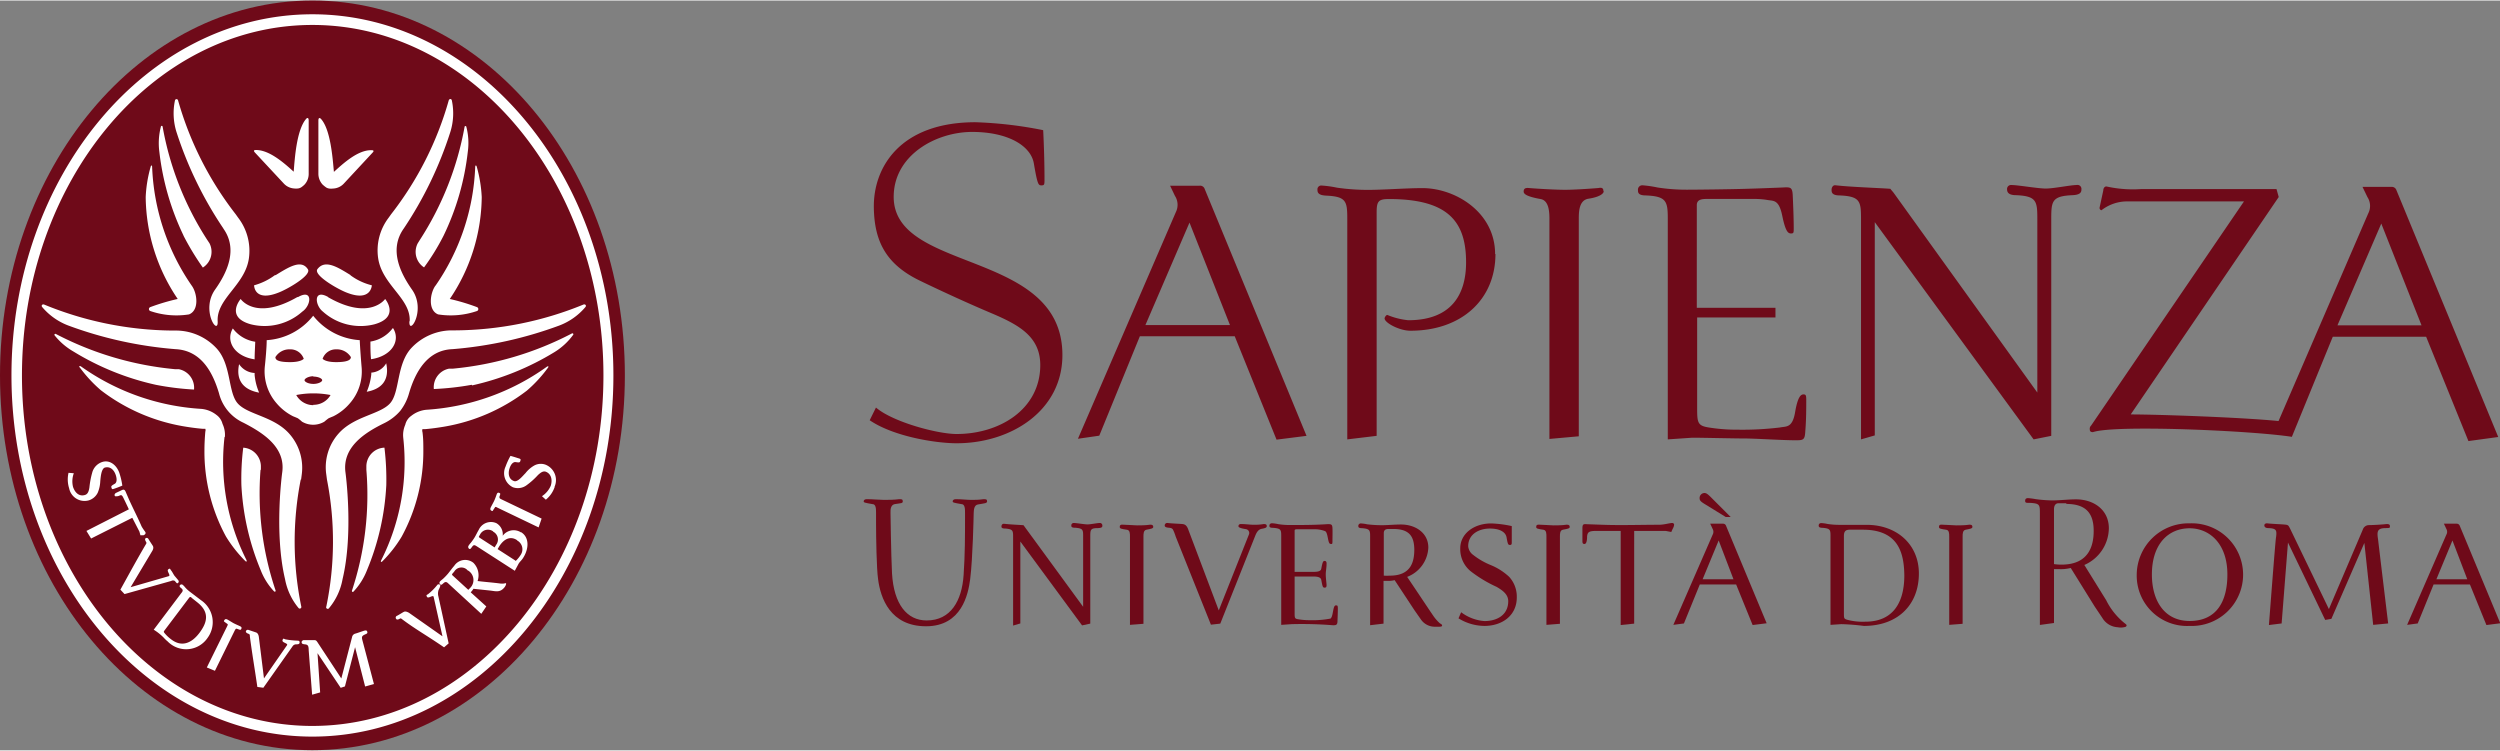
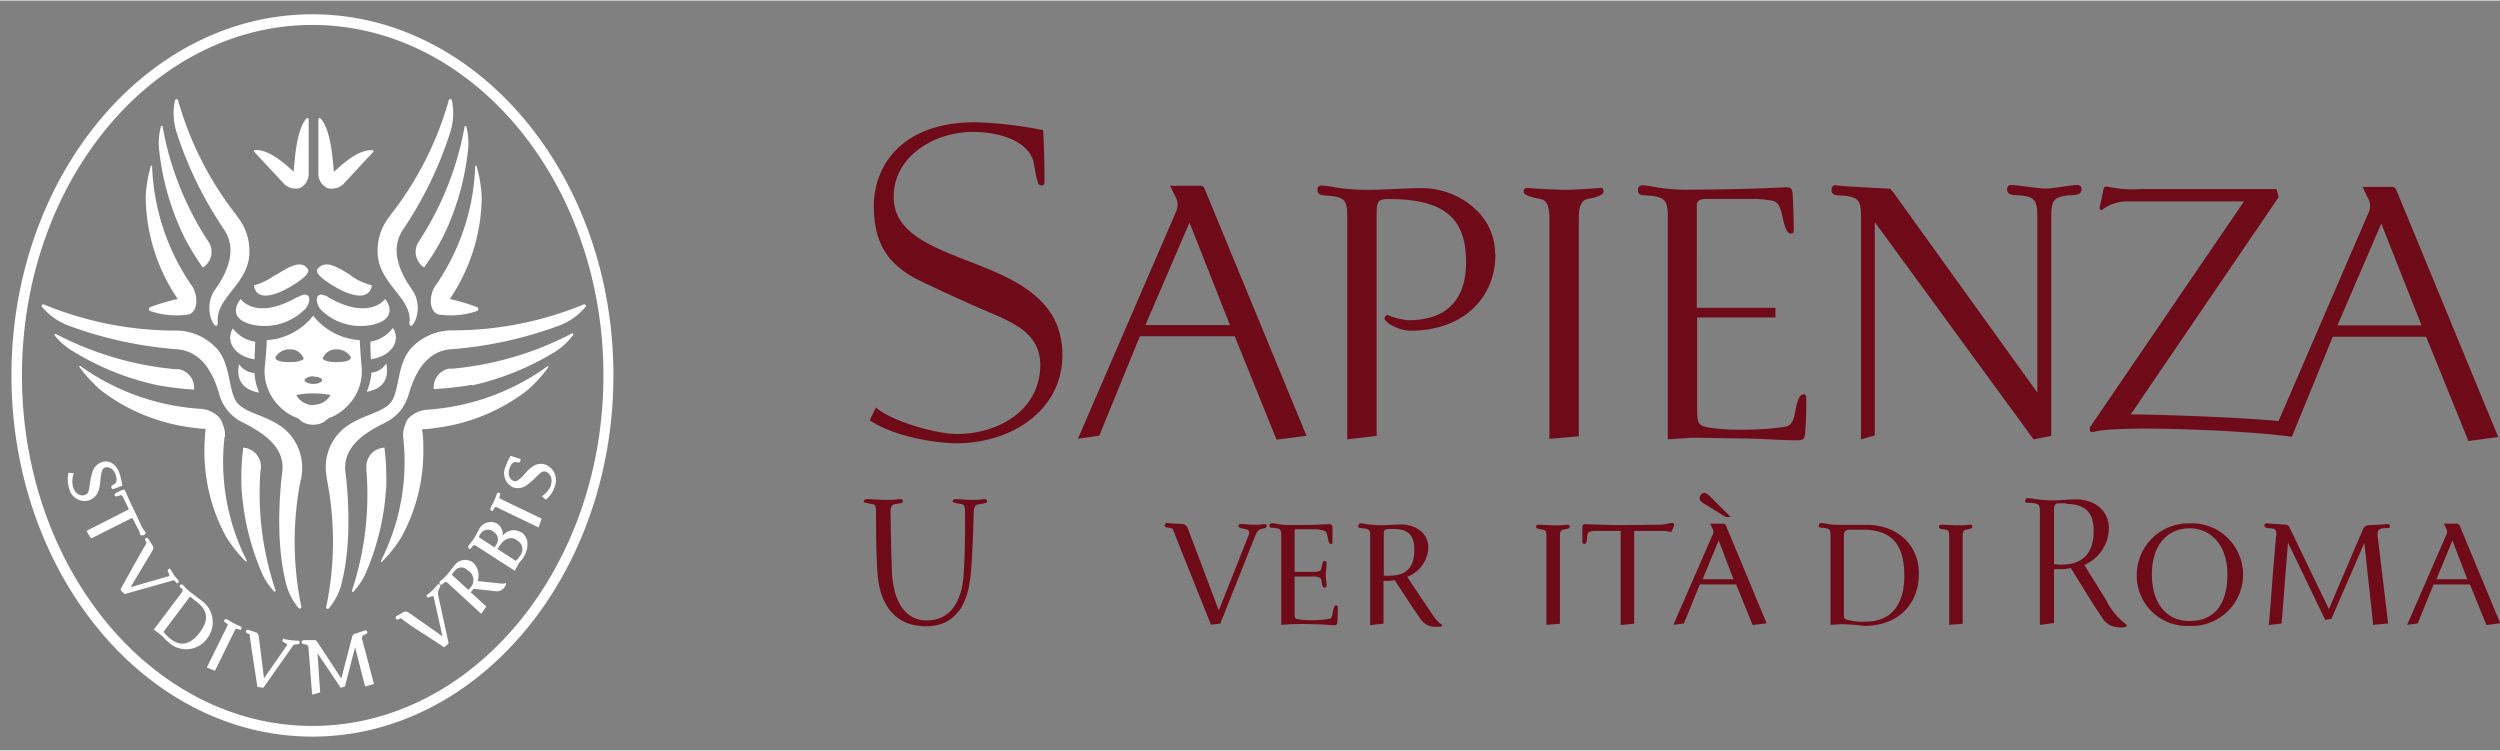
<svg xmlns="http://www.w3.org/2000/svg" viewBox="0 0 283.46 85.02" width="283" height="85">
  <rect x="0" y="0" width="283.46" height="85.02" fill="#808080" stroke="none" />
  <defs>
    <style>.cls-1,.cls-2{fill:#6f0a19;}.cls-1,.cls-3{fill-rule:evenodd;}.cls-3{fill:#fff;}</style>
  </defs>
  <g id="Livello_2" data-name="Livello 2">
    <g id="Livello_1-2" data-name="Livello 1">
-       <path class="cls-1" d="M35.42,0C15.89,0,0,19.07,0,42.51S15.89,85,35.42,85,70.85,66,70.85,42.51,55,0,35.42,0Z" />
      <path class="cls-2" d="M120.46,40.2c0,6.3-5.81,10-12,10-2.32,0-7.13-.75-9.85-2.61l.71-1.44c1.92,1.65,7,3,9.14,3,4.89,0,9.49-2.81,9.49-7.82,0-3.24-2.45-4.57-5.57-5.89-2.55-1.08-5.42-2.39-8.05-3.66-3.86-1.86-5.18-4.45-5.25-8.25-.09-4.63,3-9.73,11.52-9.73a46,46,0,0,1,7.68.9c.1,1.95.15,4,.15,5.51,0,.65,0,.75-.35.75s-.45-.1-.86-2.5c-.35-2-2.94-3.56-7-3.56s-8.89,2.61-8.89,7.37C101.35,30.93,120.46,28.18,120.46,40.2Zm19-3.4h-9.59l5-11.62Zm8.68,12.56-11.55-28A.54.54,0,0,0,136,21h-3.33l.55,1.15a1.87,1.87,0,0,1,.1,1.85l-11.1,25.69,2.42-.35,4.6-11.27H140l4.74,11.72Zm21.42-20.62c0,5.15-3.83,8.7-9.64,8.7-1.26,0-2.93-.9-2.93-1.4,0-.1.16-.39.31-.39a8.32,8.32,0,0,0,2.37.6c4.89,0,6.56-2.91,6.56-6.56,0-4.6-2-7.18-8.73-7.18-1.21,0-1.41.24-1.41,1.53V49.36l-3.33.4v-25c0-2-.11-2.54-2.43-2.64-.9-.05-.95-.39-.95-.65a.43.43,0,0,1,.49-.49,11.86,11.86,0,0,1,1.72.24,24.52,24.52,0,0,0,3.54.25c1.71,0,4.39-.2,6.1-.2C165,21.25,169.52,24,169.52,28.74Zm12.28-7.12c0,.25-.41.65-1.72.85-1,.15-1.11,1.26-1.11,2.2V49.41l-3.33.3v-25c0-1-.15-2.05-1-2.2-1.67-.3-1.92-.6-1.92-.85s.09-.45.59-.4c1.22.1,3.15.2,4.1.2s2.57-.1,3.79-.2C181.69,21.17,181.8,21.32,181.8,21.62Zm19.47,13.22,0,1.1h-8.88V46.21c0,1.65.05,2,1.31,2.2a20,20,0,0,0,3.28.25,35.37,35.37,0,0,0,4.8-.25c.7-.15,1.41.1,1.72-1.75s.7-2,.95-2,.31.1.31.59c0,1,0,2.31-.11,3.61-.05,1-.25,1-1.15,1-1.32,0-3.6-.15-5.41-.2-1.56,0-5-.09-6.25-.09l-2.78.19v-25c0-2-.15-2.56-2.48-2.66-.9,0-.9-.35-.9-.6a.49.49,0,0,1,.5-.55,12.74,12.74,0,0,1,1.72.25,21.51,21.51,0,0,0,3.32.25c1.32,0,5.1-.05,6.67-.1,1.82-.05,2.88-.1,4.19-.15.91-.05,1.11-.05,1.15.95.06,1.3.11,2.61.11,3.66,0,.5,0,.6-.3.6s-.61-.1-1-2-1-1.66-1.71-1.8a9.18,9.18,0,0,0-1.62-.11h-5.3c-.75,0-1.06.21-1.06.71V34.84h8.85ZM236,21.42c0,.25-.05.61-1,.65-2.32.1-2.42.65-2.42,2.66V49.36l-2,.4L212.57,25.13h0V49.31l-1.56.45v-25c0-2-.1-2.56-2.42-2.66-.92,0-.92-.4-.92-.65s.16-.55.46-.5c1.72.2,4.95.3,6.21.4.1.15.26.3.41.51L231,44.45V24.73c0-2-.1-2.56-2.43-2.66-.9,0-1-.4-1-.65a.45.45,0,0,1,.51-.5c.71,0,3,.4,3.88.4s2.83-.4,3.49-.4A.45.45,0,0,1,236,21.42Zm1.31,27.52c-.26,0-.36-.1-.36-.3a.5.5,0,0,1,.15-.45l17.33-25.41H241a4.77,4.77,0,0,0-2.73,1,.27.27,0,0,1-.2-.35l.41-1.9c0-.25.15-.45.35-.45a13.79,13.79,0,0,0,3.93.3h15.36l.25.9L241.59,46.93c3,0,12.58.33,16.76.75l10.17-23.54a1.84,1.84,0,0,0-.09-1.85l-.56-1.16h3.33a.54.54,0,0,1,.51.36l11.55,28-3.38.46-5.27-13L270,25.29,265,36.9l-5.14,12.57C255.38,48.77,239.8,48.08,237.3,48.94Zm26.4-10.82V36.83h11.86v1.29Z" />
      <path class="cls-2" d="M211.33,70.91a24.77,24.77,0,0,0-2.56-.2l-1.22.08v-10c0-.76,0-.92-.86-1-.4,0-.48-.1-.48-.26s.1-.28.3-.28a4.49,4.49,0,0,1,.71.1,8.56,8.56,0,0,0,1.32.1c.4,0,.8,0,1.19,0s1.06,0,1.92,0c3.4,0,5.92,2.2,5.92,5.52C217.57,68.47,215.23,70.91,211.33,70.91ZM211.21,60h-1.48c-.45,0-.66.18-.66.7v8.75c0,.62,0,.66.44.78a6.9,6.9,0,0,0,2,.2c3.17,0,4.41-2.22,4.41-5.25C215.89,62.49,215.15,60,211.21,60Z" />
      <path class="cls-2" d="M222.89,60c-.36.06-.36.46-.36.78v9.89l-1.52.12v-10c0-.34,0-.72-.32-.78-.64-.1-.84-.12-.84-.32s.08-.28.34-.26c.48,0,1.24.08,1.62.08s1,0,1.5-.08c.26,0,.33.08.33.26S223.38,59.9,222.89,60Z" />
      <path class="cls-2" d="M241.05,71a1.85,1.85,0,0,1-.94.06A2.16,2.16,0,0,1,238.37,70l-.86-1.28-2.72-4.38a4.59,4.59,0,0,1-1.36.13h-.54v6.11l-1.6.22V58.18c0-1,0-1.16-1.11-1.22-.46,0-.56,0-.56-.24s.16-.3.33-.3a8.29,8.29,0,0,1,.89.12,15.89,15.89,0,0,0,1.83.14c.9,0,1.82-.12,2.72-.12,2,0,3.72,1.18,3.72,3.28A4.6,4.6,0,0,1,236.33,64L238.81,68a7.76,7.76,0,0,0,2.2,2.69c.14.1.16.22,0,.32Zm-6.76-14h-.88c-.34,0-.52.26-.52.68V63.9a5.43,5.43,0,0,0,.86.06c3.16,0,3.64-2.24,3.64-3.82C237.39,58.28,236.65,57.08,234.29,57.08Z" />
      <path class="cls-2" d="M248.27,70.91a5.71,5.71,0,0,1-6-5.81,5.87,5.87,0,0,1,6-5.82,5.82,5.82,0,1,1,0,11.63Zm0-11.07c-2.4,0-4.28,1.76-4.28,5.24,0,3,1.44,5.27,4.28,5.27,3.06,0,4.28-2.22,4.28-5.27C252.55,61.52,250.47,59.84,248.27,59.84Z" />
      <path class="cls-2" d="M270.5,59.82c-1,0-1,.42-.86,1.32.12,1.06,1.14,9.49,1.14,9.49l-1.7.16-1-9.29-3.74,8.61-.7.12-4.22-8.77-.72,9.17-1.44.18c.88-11.49.78-9.59.82-10.05.08-.72,0-.9-.86-.94-.41,0-.48-.18-.48-.32s.16-.24.32-.22c.48.06,1.6.1,2,.14s.4.08.61.48L264.06,69l3.84-9a.74.74,0,0,1,.68-.52c.44,0,1.54-.06,2-.12.18,0,.4,0,.4.24S270.92,59.8,270.5,59.82Z" />
      <path class="cls-2" d="M281.92,70.81l-1.87-4.6h-4.12l-1.8,4.42-1.2.16,4.45-10.23a.64.64,0,0,0,0-.64l-.28-.6h1.47a.36.36,0,0,1,.31.2l4.61,11.09Zm-3.85-9.59-1.82,4.4h3.5Z" />
      <path class="cls-2" d="M110.88,57.14c-.46.08-.46.66-.48,1,0,.14-.1,5.15-.4,7.49-.22,1.66-.94,5.32-5,5.32s-5.17-3.2-5.44-5.35c-.17-1.16-.23-4.68-.23-6.5,0-.58,0-1,0-1,0-.44,0-1-.4-1-.92-.16-1-.18-1-.32s.14-.26.4-.24c.6,0,1.42.08,1.89.08s1.15,0,1.74-.08c.27,0,.4,0,.4.24s-.17.2-.91.32c-.42.08-.5.52-.48,1,0,0,.06,4.6.17,6.85.21,3.53,1.71,5.34,3.93,5.34,2.73,0,4-2.23,4.19-5.17.16-2.32.16-4.44.16-6.58v-.44c0-.44,0-1-.4-1-.92-.16-1-.18-1-.32s.14-.26.41-.24c.59,0,1.21.08,1.69.08s.81,0,1.4-.08c.26,0,.4,0,.4.24S111.63,57,110.88,57.14Z" />
-       <path class="cls-2" d="M124.48,59.82c-.86,0-.86.2-.86,1v9.83l-.93.2-7-9.51v9.29l-.82.24v-10c0-.76,0-.92-.86-1-.42,0-.46-.1-.46-.24s.08-.32.3-.3c.68.08,1.66.12,2.2.16l6.76,9.25V60.78c0-.76,0-.92-.86-1-.4,0-.48-.08-.48-.24a.27.27,0,0,1,.3-.3c.27,0,1.2.16,1.54.16s1.11-.16,1.37-.16a.28.28,0,0,1,.31.3C125,59.74,124.87,59.8,124.48,59.82Z" />
-       <path class="cls-2" d="M130,60c-.35.06-.35.46-.35.78v9.89l-1.53.12v-10c0-.34,0-.72-.32-.78-.64-.1-.84-.12-.84-.32s.08-.28.34-.26c.48,0,1.24.08,1.62.08s1,0,1.5-.08c.26,0,.34.08.34.26S130.49,59.9,130,60Z" />
      <path class="cls-2" d="M143.06,59.9c-.36.06-.55.36-.7.7l-4,10.05-1.06.12-4-10A5.09,5.09,0,0,0,133,60c-.08-.14-.2-.2-.46-.22s-.48-.08-.48-.24a.28.28,0,0,1,.32-.3c.48.06,1.28.08,1.7.12s.56.36.68.7l3.43,9.09,3.42-8.61a.44.44,0,0,0-.33-.6c-.77-.12-.86-.24-.86-.34s.06-.26.33-.24c.49,0,1,.08,1.37.08s.69,0,1.17-.08c.28,0,.34.08.34.24S143.48,59.82,143.06,59.9Z" />
      <path class="cls-2" d="M151.65,70.35c0,.46-.17.5-.57.48a44.28,44.28,0,0,0-4.61-.12l-1.2.08v-10c0-.76,0-.92-.88-1-.4,0-.46-.08-.46-.24s.1-.28.3-.28a4.22,4.22,0,0,1,.7.1,8.38,8.38,0,0,0,1.3.1c1.44,0,2.85,0,4.3-.1.39,0,.53,0,.55.46s0,1,0,1.44-.06.34-.22.34c-.33,0-.26-1.23-.6-1.44a3.27,3.27,0,0,0-1.15-.22h-2c-.3,0-.32.06-.32.18v4.65h2.14c.26,0,.82,0,.88-.35.14-.74.2-.89.38-.89s.24.15.22.35c0,.46-.09.8-.09,1.16s.05.72.09,1.17c0,.21,0,.35-.22.35s-.24-.14-.38-.88c-.06-.34-.54-.38-.88-.38h-2.14v4.07c0,.64,0,.72.44.78a7.38,7.38,0,0,0,1.28.1,10.9,10.9,0,0,0,2.34-.18c.34-.22.25-1.5.61-1.5.17,0,.23,0,.23.35S151.67,69.83,151.65,70.35Z" />
      <path class="cls-2" d="M162.77,71a1.91,1.91,0,0,1-1.68-.85l-.7-1-2.26-3.43a2.86,2.86,0,0,1-.84.08h-.42v4.85l-1.52.18v-10c0-.74,0-.92-.88-1-.4,0-.46-.1-.46-.24a.28.28,0,0,1,.31-.3,4.37,4.37,0,0,1,.7.1,13.84,13.84,0,0,0,1.66.1c.71,0,1.45-.08,2.17-.08,1.6,0,3.1.92,3.1,2.62a3.73,3.73,0,0,1-2.4,3.32c2.56,3.81,2,3,3,4.47a5.15,5.15,0,0,0,.68.77c.14.11.28.13.28.29S163.05,71,162.77,71ZM158,59.92h-.58c-.4,0-.52.2-.52.47v4.82a6.43,6.43,0,0,0,.69,0c2.49,0,2.77-1.7,2.77-3C160.33,60.82,159.85,59.92,158,59.92Z" />
-       <path class="cls-2" d="M168.31,70.91a5.66,5.66,0,0,1-2.94-.86l.3-.69a5,5,0,0,0,2.64,1c1.52,0,2.7-.76,2.7-2.25,0-.81-.7-1.26-1.32-1.63a14.63,14.63,0,0,1-2.94-1.77,3.22,3.22,0,0,1-1.18-2.6c0-1.68,1.58-2.82,3.5-2.82a12.68,12.68,0,0,1,2.34.3c0,.7,0,1.32,0,1.8,0,.22,0,.34-.21.34s-.25-.12-.38-.86c-.09-.54-.67-1-1.89-1s-2.46.62-2.46,2a1.35,1.35,0,0,0,.58,1A8.11,8.11,0,0,0,169,64a6.9,6.9,0,0,1,2.12,1.35,3.31,3.31,0,0,1,.86,2.29C172,69.74,170.31,70.91,168.31,70.91Z" />
      <path class="cls-2" d="M177.22,60c-.35.06-.35.46-.35.78v9.89l-1.53.12v-10c0-.34,0-.72-.32-.78-.63-.1-.84-.12-.84-.32s.08-.28.34-.26c.48,0,1.24.08,1.62.08s1,0,1.5-.08c.26,0,.34.08.34.26S177.73,59.9,177.22,60Z" />
      <path class="cls-2" d="M189.5,60.26l-.63-.12h-3.58V70.65l-1.53.16V60.14c-.93,0-2.81,0-2.81,0-.84,0-.94.18-1,.6,0,.2,0,.88-.3.88h0c-.2,0-.23-.12-.23-.34,0-.4,0-.92,0-1.44s.16-.48.56-.46l1.68.06c2.14.08,4.32,0,6.46,0,.56,0,1.2-.2,1.47-.2a.21.21,0,0,1,.23.2C189.77,59.78,189.67,59.82,189.5,60.26Z" />
      <path class="cls-1" d="M195.67,58.56h.56l-2.35-2.35c-.26-.25-.43-.37-.61-.37a.56.56,0,0,0-.56.6c0,.24.1.37.69.72Zm-.8,2.66-1.82,4.4h3.5Zm3.85,9.59-1.87-4.6h-4.12l-1.8,4.42-1.2.16,4.46-10.23a.67.67,0,0,0,0-.64l-.28-.6h1.48a.35.35,0,0,1,.3.2l4.62,11.09Z" />
      <path class="cls-3" d="M36.1,13.61c0,1.33,0,4.76,0,6a1.81,1.81,0,0,0,.47,1.25,3.49,3.49,0,0,0,.42.34.92.92,0,0,0,.34.12,1.78,1.78,0,0,0,.42,0A1.76,1.76,0,0,0,39,20.74l3.26-3.51c.22-.23,0-.27-.19-.26-1.51,0-3.12,1.47-4.21,2.46-.14-1.48-.36-4.77-1.46-6C36.25,13.27,36.1,13.27,36.1,13.61Zm-1.38-.2c-1.1,1.25-1.3,4.54-1.42,6-1.1-1-2.71-2.42-4.21-2.46-.19,0-.42,0-.21.26l3.27,3.51a1.76,1.76,0,0,0,1.19.59,2,2,0,0,0,.46,0,1,1,0,0,0,.34-.12,2.75,2.75,0,0,0,.39-.32A1.78,1.78,0,0,0,35,19.6c0-1.23,0-4.66,0-6C35,13.27,34.84,13.27,34.72,13.41ZM22,44.11a2.14,2.14,0,0,0-1.74-2.31l-.43,0a36.42,36.42,0,0,1-13.51-4,.11.11,0,0,0-.14.15A7.53,7.53,0,0,0,8.33,39.8a30.47,30.47,0,0,0,9.33,3.77A31.19,31.19,0,0,0,22,44.11Zm3.5,5.37A2.92,2.92,0,0,0,25.23,48a1.79,1.79,0,0,0-.67-1,3.23,3.23,0,0,0-1.76-.7A26.24,26.24,0,0,1,9.2,41.5c-.21-.14-.28,0-.12.15a15.33,15.33,0,0,0,2.36,2.54,21.24,21.24,0,0,0,9.39,4.09c.71.12,1.43.22,2.15.28.16,0,.27,0,.3,0a.49.49,0,0,1,0,.32c-.06.7-.1,1.42-.1,2.13a20.16,20.16,0,0,0,2.44,9.76,15,15,0,0,0,2.14,2.73c.17.19.28.13.17-.09A24.76,24.76,0,0,1,25.46,49.48Zm4.08,3.73,0-.43a2.14,2.14,0,0,0-2-2.08h0a28.55,28.55,0,0,0-.21,4.24,28.79,28.79,0,0,0,2.19,9.65A7.37,7.37,0,0,0,31.08,67c.09.07.2,0,.17-.1A34.41,34.41,0,0,1,29.54,53.21Zm4.56,1.1s.07-.54.07-.54a5.81,5.81,0,0,0-1.39-4.63c-1.76-2-4.69-2.16-5.85-3.44s-.7-4.49-2.48-6.33A6.29,6.29,0,0,0,20,37.42l-.48,0A39.05,39.05,0,0,1,5,34.47c-.16-.07-.36.08-.23.27a7.21,7.21,0,0,0,3,2.12A45.27,45.27,0,0,0,19.9,39.53c3,.15,4.26,2.76,4.93,5a5,5,0,0,0,2.79,3.35C29.78,49,32.4,50.62,32,53.5c0,0-.94,6.8.32,12.11a7.14,7.14,0,0,0,1.53,3.27.18.18,0,0,0,.31-.17A36.37,36.37,0,0,1,34.1,54.31Zm-14-20.47a24.15,24.15,0,0,0-3.12.93.24.24,0,0,0,0,.43,9.15,9.15,0,0,0,4.41.39c1.19-.47.93-2.42.31-3.26a25.4,25.4,0,0,1-4.49-13.44c0-.25-.12-.25-.18,0a14.82,14.82,0,0,0-.55,3.39A20.93,20.93,0,0,0,20.15,33.84Zm.66-7.19A30.14,30.14,0,0,0,23,30.28a2.12,2.12,0,0,0,.75-2.76l-.24-.36a34.85,34.85,0,0,1-5.07-12.85.1.1,0,0,0-.2,0,7.46,7.46,0,0,0-.17,2.86A29.62,29.62,0,0,0,20.81,26.65Zm4.52-.8c1.69,2.36.43,5-.93,6.92-1.66,2.35.38,5.34.29,3.6-.14-2.58,3.1-4.09,3.54-7.13A6.16,6.16,0,0,0,27,24.62l-.27-.38a37.73,37.73,0,0,1-6.54-12.92.18.18,0,0,0-.35,0,7.09,7.09,0,0,0,.18,3.62A43.23,43.23,0,0,0,25.33,25.85Zm24.05,6.48c-.61.84-.88,2.79.31,3.26a9.19,9.19,0,0,0,4.42-.39.24.24,0,0,0,0-.43A23.69,23.69,0,0,0,51,33.84a20.94,20.94,0,0,0,3.62-11.56,15.38,15.38,0,0,0-.55-3.39c-.06-.25-.18-.25-.19,0A25.31,25.31,0,0,1,49.38,32.33Zm-2-4.81a2.1,2.1,0,0,0,.71,2.74,25.5,25.5,0,0,0,2.22-3.61,29.36,29.36,0,0,0,2.74-9.49,7.26,7.26,0,0,0-.17-2.86.1.1,0,0,0-.19,0,35,35,0,0,1-5.08,12.85Zm-.95,8.85c-.09,1.74,1.95-1.25.29-3.6-1.36-1.94-2.61-4.56-.93-6.92a43.23,43.23,0,0,0,5.27-10.91,7.09,7.09,0,0,0,.18-3.62c-.06-.23-.3-.17-.35,0a37.55,37.55,0,0,1-6.54,12.92l-.27.38a6.11,6.11,0,0,0-1.19,4.62C43.35,32.28,46.6,33.79,46.45,36.37Zm-11,45.88c-18.16,0-32.93-17.83-32.93-39.74S17.26,2.77,35.42,2.77s33,17.83,33,39.74S53.59,82.25,35.42,82.25Zm0-80.69C16.61,1.56,1.3,19.93,1.3,42.51S16.61,83.46,35.42,83.46,69.55,65.09,69.55,42.51,54.24,1.56,35.42,1.56ZM28.87,42.23a2.24,2.24,0,0,1-1.76-1c-.42,2,.67,2.94,2.27,3.23a6.74,6.74,0,0,1-.51-2Zm0-1.54c0-.63.05-1.39.07-2a3.89,3.89,0,0,1-2.54-1.51C25.56,38.6,26.56,40.36,28.91,40.69Zm13.23,1.67a6.7,6.7,0,0,1-.52,2c1.6-.29,2.63-1.23,2.21-3.23a2.12,2.12,0,0,1-1.69,1.06Zm2.43-5.21A3.92,3.92,0,0,1,42,38.67c0,.59,0,1.36.07,2C44.44,40.32,45.45,38.56,44.57,37.15Zm-7.36-3.53c4.76,2.74,6.5.22,6.5.22s1.74,2.07-1.25,2.88a6.39,6.39,0,0,1-5.81-1.45C35.7,34.57,35.5,32.65,37.21,33.62Zm2.55-2.48a6.84,6.84,0,0,0,2.44,1.15s-.07,1.9-2.79.85c-1-.36-3.87-2-3.38-2.68C36.86,29.31,38.29,30.24,39.76,31.14Zm-6,2.48c-4.76,2.74-6.43.22-6.43.22s-1.81,2.07,1.18,2.88a6.42,6.42,0,0,0,5.81-1.45C35.31,34.57,35.5,32.65,33.8,33.62Zm-2.55-2.48a7.11,7.11,0,0,1-2.36,1.15s0,1.9,2.71.85c1-.36,3.87-2,3.38-2.68C34.15,29.31,32.72,30.24,31.25,31.14ZM41,41.56c-.07-.81-.18-2.27-.21-3.05a7.33,7.33,0,0,1-5.28-2.77,7.29,7.29,0,0,1-5.27,2.77c0,.78-.13,2.24-.22,3.05a5.52,5.52,0,0,0,1.36,4.13,5.92,5.92,0,0,0,1.85,1.45l.2.08.33.14a4.31,4.31,0,0,1,.48.39,2.48,2.48,0,0,0,2.54,0,5.57,5.57,0,0,1,.49-.39l.33-.14.2-.08a5.92,5.92,0,0,0,1.85-1.45A5.48,5.48,0,0,0,41,41.56ZM38.12,41c-1.27,0-1.54-.38-1.54-.38a1.59,1.59,0,0,1,1.54-1.07,1.87,1.87,0,0,1,1.67.89C39.75,40.53,39.86,41,38.12,41Zm-2.59,4.88a2.22,2.22,0,0,1-1.94-1.15,10.18,10.18,0,0,1,3.89,0A2.22,2.22,0,0,1,35.53,45.84ZM32.89,41c-1.74,0-1.63-.43-1.67-.56a1.86,1.86,0,0,1,1.68-.89,1.6,1.6,0,0,1,1.54,1.07S34.17,41,32.89,41Zm2.64,1.64c.56,0,1,.22,1,.41s-.45.42-1,.42-1-.23-1-.42S35,42.6,35.53,42.6Zm18,1a30.69,30.69,0,0,0,9.33-3.77A7.45,7.45,0,0,0,65,37.89a.11.11,0,0,0-.14-.15,36.43,36.43,0,0,1-13.5,4l-.44,0a2.14,2.14,0,0,0-1.73,2.31A31.39,31.39,0,0,0,53.49,43.57ZM43.23,63.45c-.11.22,0,.28.17.09a14.52,14.52,0,0,0,2.13-2.73A20.17,20.17,0,0,0,48,51.05c0-.71,0-1.43-.1-2.13a.49.49,0,0,1,0-.32s.13,0,.29,0c.72-.06,1.44-.16,2.16-.28a21.24,21.24,0,0,0,9.39-4.09,15.27,15.27,0,0,0,2.35-2.54c.17-.2.09-.29-.11-.15a26.27,26.27,0,0,1-13.61,4.86,3.23,3.23,0,0,0-1.75.7,1.69,1.69,0,0,0-.67,1,2.92,2.92,0,0,0-.23,1.46A24.76,24.76,0,0,1,43.23,63.45ZM39.9,66.93c0,.1.08.17.17.1a7.53,7.53,0,0,0,1.54-2.44,28.79,28.79,0,0,0,2.19-9.65,30,30,0,0,0-.21-4.24h-.05a2.13,2.13,0,0,0-2,2.08l0,.43A34.59,34.59,0,0,1,39.9,66.93ZM37,68.71a.18.18,0,0,0,.32.17,7.05,7.05,0,0,0,1.52-3.27c1.27-5.31.33-12.1.33-12.11-.38-2.88,2.23-4.52,4.4-5.58a5.72,5.72,0,0,0,1.81-1.39,5.8,5.8,0,0,0,1-2c.67-2.28,2-4.89,4.92-5a45.27,45.27,0,0,0,12.09-2.67,7.21,7.21,0,0,0,3-2.12c.13-.19-.06-.34-.23-.27A39,39,0,0,1,51.62,37.4l-.48,0a6.33,6.33,0,0,0-4.45,1.95c-1.77,1.84-1.32,5.06-2.47,6.33s-4.1,1.44-5.85,3.44A5.74,5.74,0,0,0,37,53.77s.07.53.07.54A36.37,36.37,0,0,1,37,68.71Zm20.41-2.62a.2.2,0,0,0-.19,0,1.68,1.68,0,0,1-.59,0c-.85-.11-1.63-.16-2.48-.27a2,2,0,0,0-.48-2.07,1.49,1.49,0,0,0-2.17.35c-.25.28-.47.6-.71.89a7,7,0,0,1-.59.61,2.37,2.37,0,0,0-.29.25.23.23,0,0,0,0,.35c.13.11.22,0,.37-.13s.29-.22.52,0l3.77,3.47.57-.84L53.37,67.1l.08-.09a2.06,2.06,0,0,0,.23-.31l1.9.2c.63.08,1.11.24,1.59-.33C57.3,66.43,57.43,66.15,57.37,66.09Zm-4.32-1.45a1.26,1.26,0,0,1,.18,2l-.17.18-1.78-1.63c-.07-.06-.1-.12,0-.23l.19-.22A.94.94,0,0,1,53.05,64.64ZM7.84,55.31a3.33,3.33,0,0,1-.07-1.76l.6.05a2.65,2.65,0,0,0-.09,1.55c.25.73.76,1.12,1.39.9.31-.11.41-.46.47-.85a9.61,9.61,0,0,1,.35-1.79,1.74,1.74,0,0,1,1.08-1.08c.87-.3,1.71.36,2,1.35A8.06,8.06,0,0,1,13.87,55c-.39.17-.68.27-.91.35s-.26.08-.32-.11,0-.23.38-.45c.17-.1.3-.41.1-1s-.64-1-1.24-.83c-.41.15-.47,1.15-.51,1.53a3.77,3.77,0,0,1-.29,1.32,1.69,1.69,0,0,1-1,.86A1.78,1.78,0,0,1,7.84,55.31Zm8.39,5.32-.31,0-.11-.41L15,58.65,10.33,61l-.53-.86,4.81-2.45c-.21-.46-.61-1.28-.61-1.28-.23-.48-.29-.31-.63-.21-.15,0-.31.06-.36-.05s0-.24.14-.32l.65-.31c.28-.14.37,0,.46.21s.2.46.35.81c.45,1,1,2.06,1.44,3.08a4.65,4.65,0,0,0,.34.52s.07.09.09.13a.21.21,0,0,1-.09.29A.19.19,0,0,1,16.23,60.63Zm3.59,5.18a.39.39,0,0,0-.4,0l-5.3,1.49-.47-.5c1.14-2.06,1.87-3.41,2.85-5.08.08-.13.15-.2.06-.34s-.16-.32-.06-.4.25-.07.34.09.36.56.48.75.05.42-.07.61l-2.44,4.09,4.32-1.25c.27-.08-.28-.59-.05-.77s.21,0,.32.12.26.43.38.6l.39.46c.13.14.12.28,0,.37S20,66,19.82,65.81Zm3.72,6.45A3,3,0,0,0,22.8,68l-.79-.6-.5-.38a3.68,3.68,0,0,1-.49-.45,2.44,2.44,0,0,0-.27-.29.23.23,0,0,0-.34,0c-.11.15,0,.24.16.37s.22.28,0,.52l-3.14,4.17a6,6,0,0,1,1.14.91,4,4,0,0,0,.44.42A2.93,2.93,0,0,0,23.54,72.26Zm-.92-.57c-.9,1.2-2.05,1.68-3.27.7a3.91,3.91,0,0,1-.71-.69c-.1-.13-.09-.14.05-.33l2.73-3.62c.12-.16.2-.16.34,0l.59.47C23.88,69.41,23.42,70.62,22.62,71.69Zm4.21-.47c-.12,0-.16.12-.22.22L24.37,76l-.92-.38L25.73,71c.15-.31.13-.25-.11-.43s-.27-.16-.19-.3.19-.17.36-.08.54.33.71.42.47.22.69.32.23.19.16.34S27.15,71.33,26.83,71.22ZM33.52,73a.5.5,0,0,0-.36.24l-3.3,4.68-.68-.09c-.34-2.34-.6-3.8-.85-5.74,0-.14,0-.24-.16-.29s-.32-.16-.29-.28.15-.21.32-.15.63.21.83.28.29.29.32.52l.58,4.69,2.61-3.76c.16-.23-.58-.28-.51-.56s.15-.17.32-.11a9,9,0,0,0,1.38.15c.18,0,.26.07.24.23S33.84,73,33.52,73Zm7.82-1.1c-.33.16-.35.27-.23.71S42.4,77.5,42.4,77.5l-1,.28-1.14-4.46-1.15,4.45-.48.16L36,74l.3,4.45-.91.26L35,73.66c0-.52-.11-.63-.42-.66s-.36-.09-.38-.23.15-.25.24-.25c.25,0,.91,0,1.12,0s.28,0,.43.23l2.71,4.12,1.22-4.7a.5.5,0,0,1,.38-.39c.22-.06.76-.26,1-.33s.32,0,.35.16S41.56,71.8,41.34,71.9Zm8.37-5a1.23,1.23,0,0,0,0,.68l1.16,5.31-.52.45c-1.91-1.32-3.17-2-4.72-3.16-.12-.09-.18-.17-.32-.08s-.33.14-.4,0a.22.22,0,0,1,.11-.34c.22-.11.57-.34.76-.44s.4,0,.59.1l3.8,2.67-1-4.47c-.06-.29-.6.24-.75,0s0-.22.14-.33a6.29,6.29,0,0,0,1-1,.21.21,0,0,1,.36,0C49.94,66.41,49.85,66.6,49.71,66.87Zm9.37-6.59a1.54,1.54,0,0,0-2.08.38,1.46,1.46,0,0,0-.72-1.43,1.52,1.52,0,0,0-2,.76c-.17.28-.3.58-.47.86a5.94,5.94,0,0,1-.44.62,2.34,2.34,0,0,0-.24.31.26.26,0,0,0,.07.36c.11.06.16,0,.32-.22s.25-.25.5-.09l.19.12,4.16,2.68.44-.82c.18-.27.36-.39.54-.7C60,62.09,60,60.84,59.08,60.28Zm-3.17-.09a1,1,0,0,1,.35,1.49l-.18.3-1.64-1.06c-.13-.09-.18-.11-.11-.23l.08-.13A1,1,0,0,1,55.91,60.19Zm2.72,1a1.13,1.13,0,0,1,.43,1.6,3.56,3.56,0,0,1-.53.67c-.05.06-.06.06-.11,0l-2-1.29.16-.27C57.23,60.88,58,60.76,58.63,61.19Zm-2-4.9c0,.14.11.18.21.23l4.57,2.19-.34,1-4.65-2.23c-.29-.15-.23-.13-.41.13s-.13.28-.28.21-.17-.2-.09-.37.3-.56.39-.75.2-.49.28-.72.19-.24.33-.17S56.71,56,56.62,56.29Zm6.26-1.16a3.19,3.19,0,0,1-1,1.44l-.44-.4a2.67,2.67,0,0,0,1-1.19c.23-.74,0-1.38-.58-1.59-.31-.1-.6.13-.88.39A8.39,8.39,0,0,1,59.65,55a1.66,1.66,0,0,1-1.49.19,1.77,1.77,0,0,1-.84-2.34,8,8,0,0,1,.56-1.22c.41.11.7.21.93.28s.25.1.19.29-.11.2-.57.13c-.19,0-.47.14-.66.73s-.08,1.23.52,1.43c.42.14,1-.62,1.29-.9a3.38,3.38,0,0,1,1-.87,1.56,1.56,0,0,1,1.28-.09A1.88,1.88,0,0,1,62.88,55.13Z" />
    </g>
  </g>
</svg>